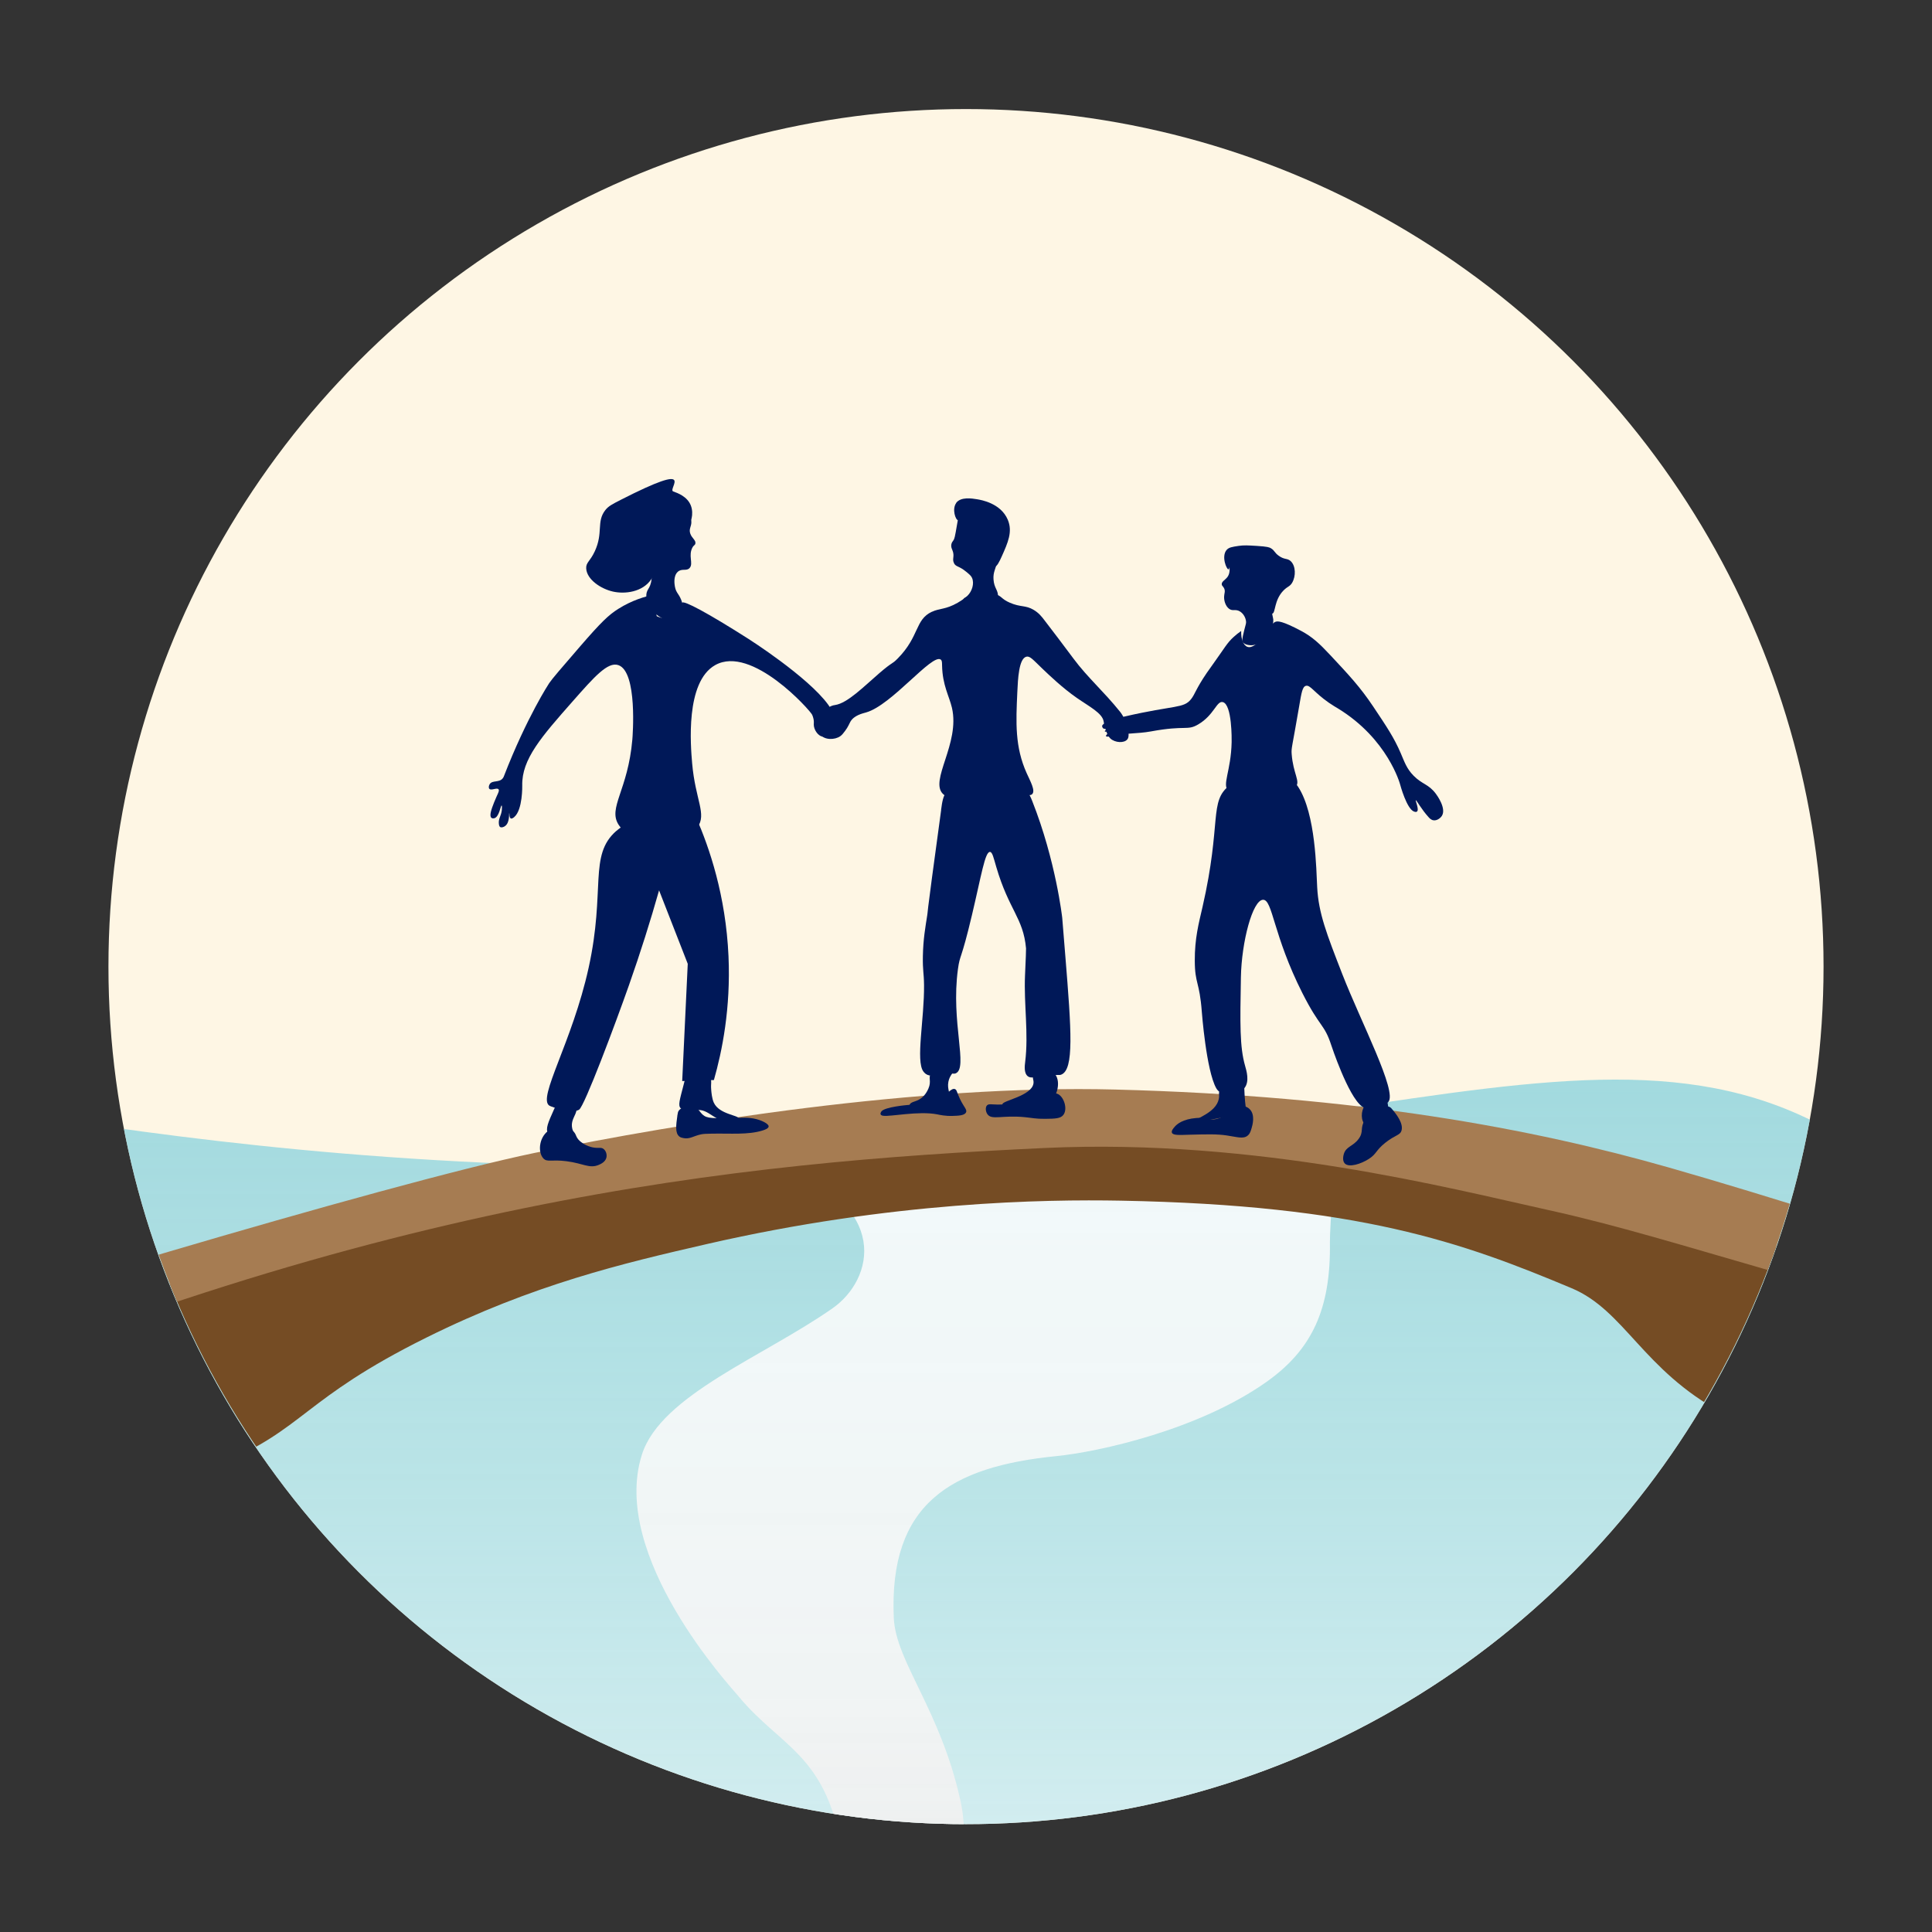
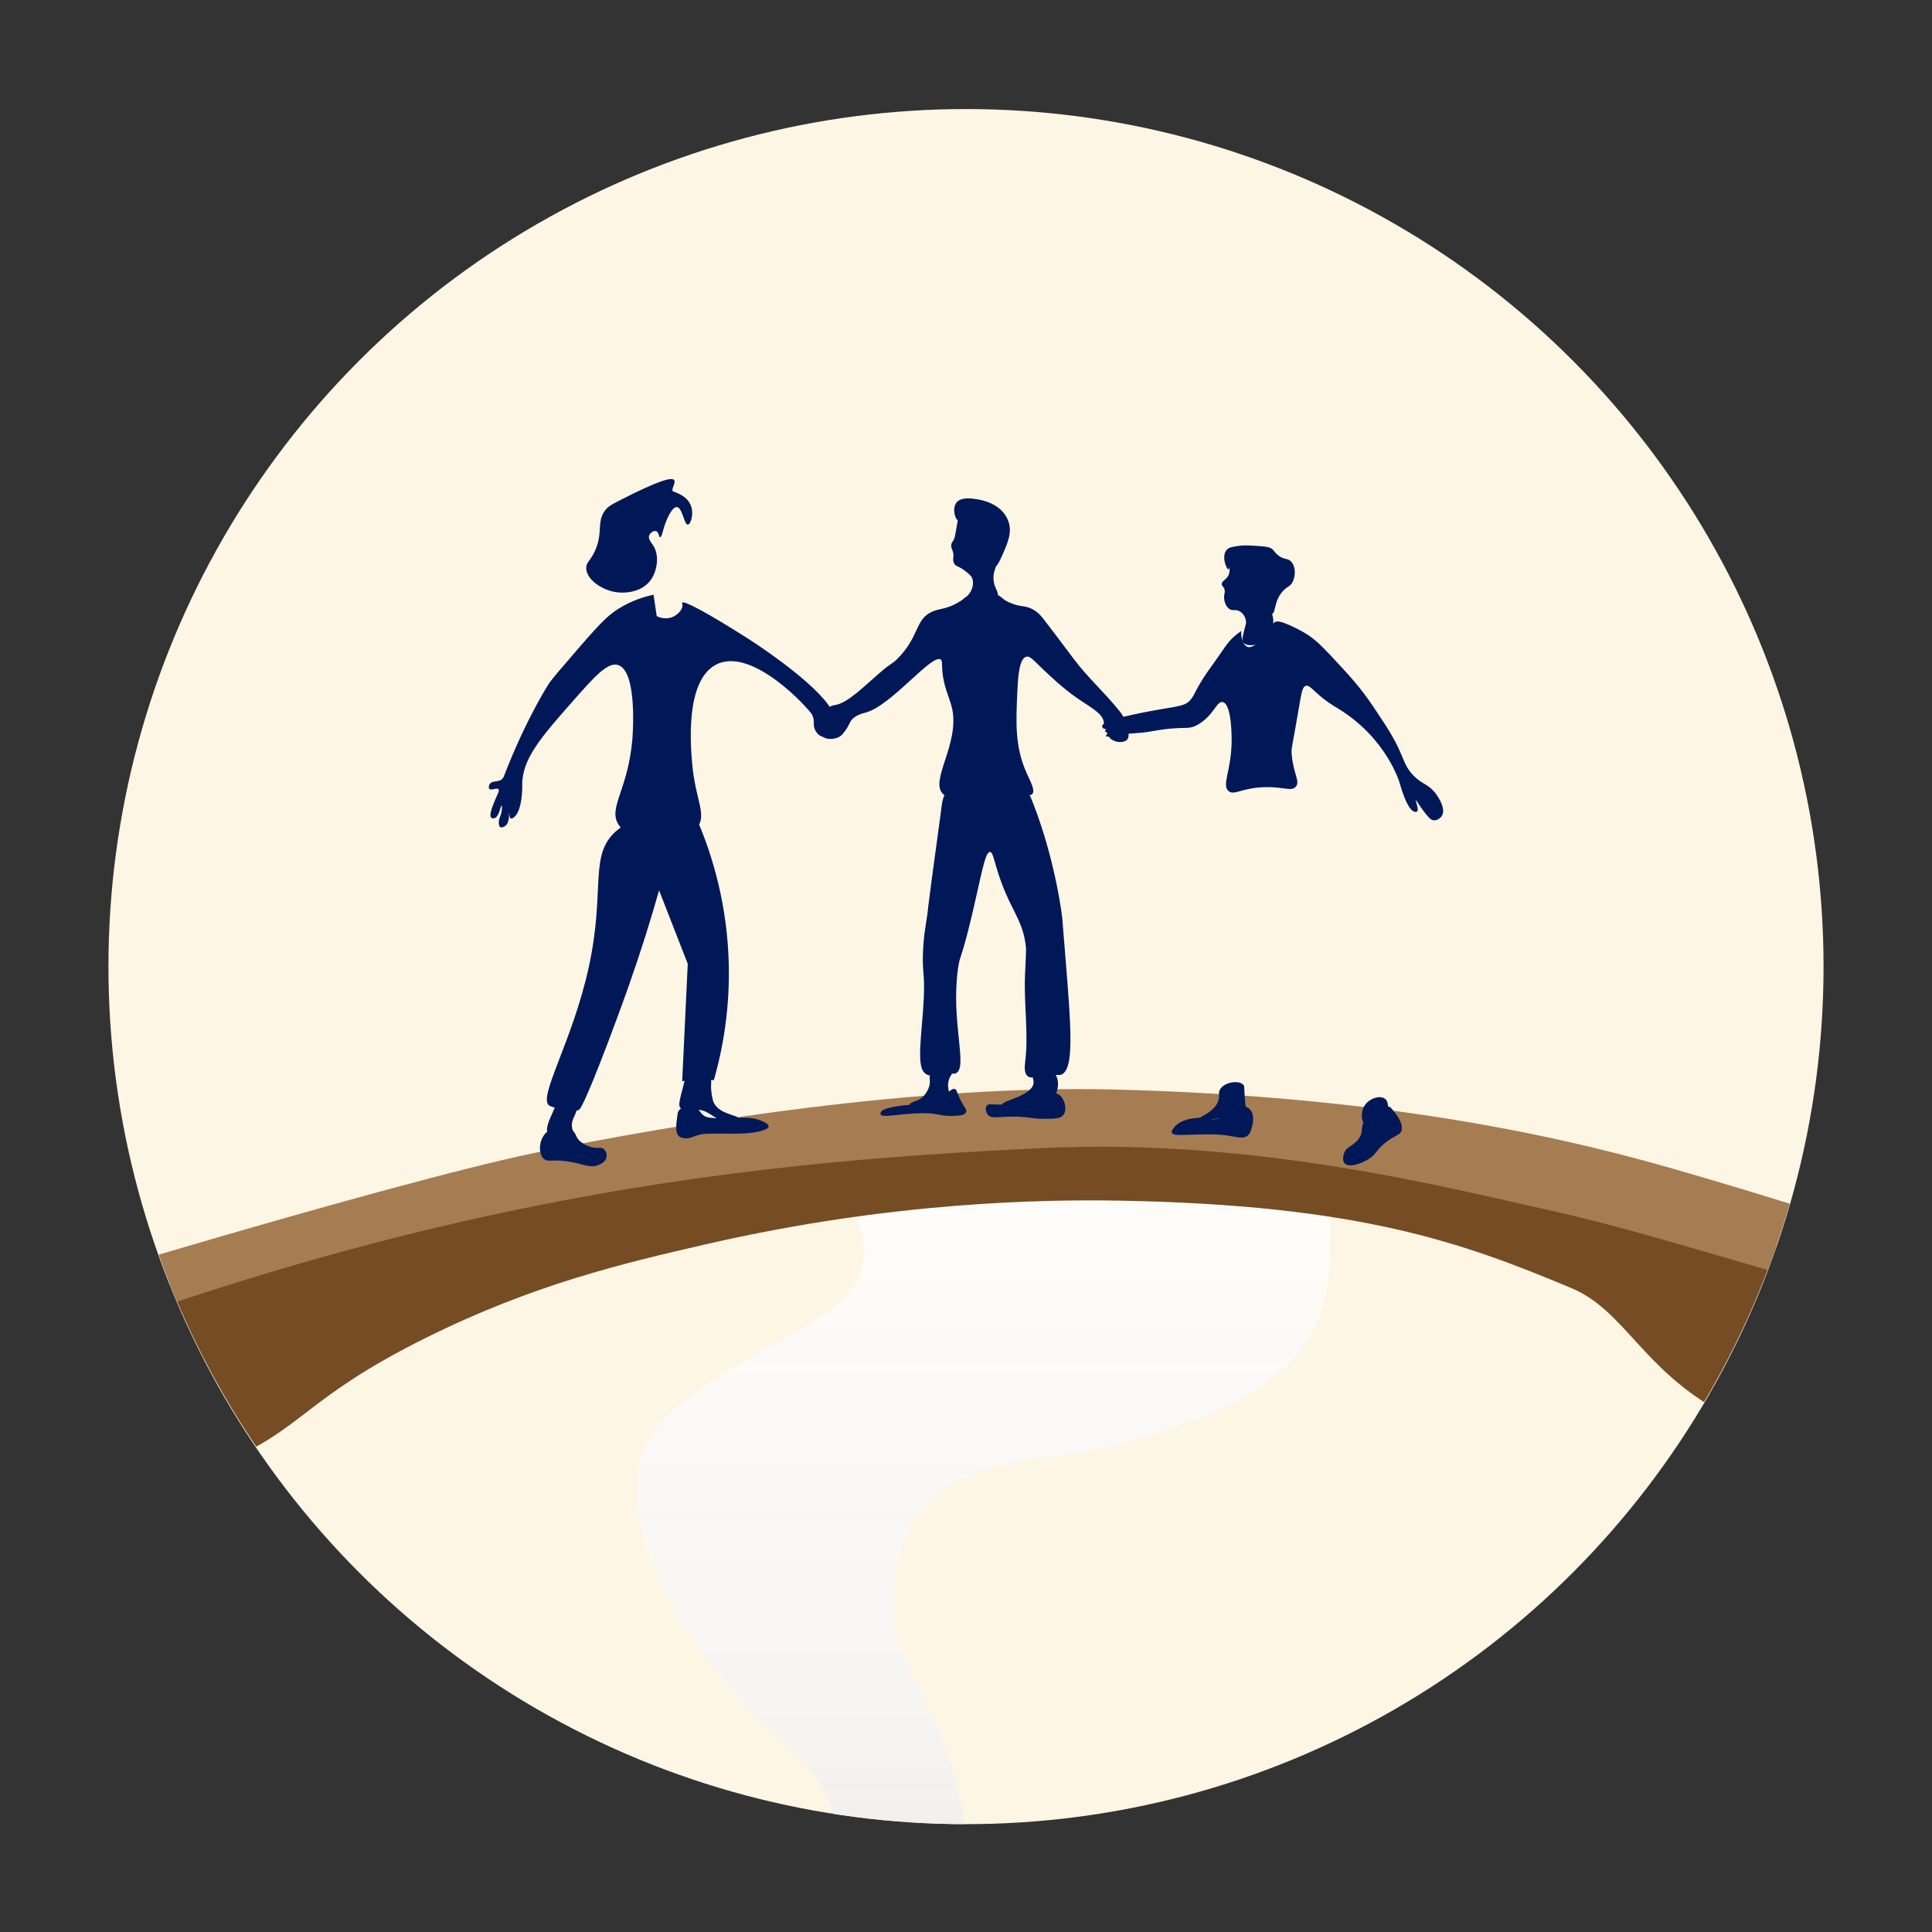
<svg xmlns="http://www.w3.org/2000/svg" viewBox="0 0 512 512">
  <rect x="0" y="0" width="512" height="512" fill="#333333" stroke="none" />
  <defs>
    <style>.cls-1{fill:none;}.cls-2{fill:url(#Unbenannter_Verlauf_3);}.cls-3{fill:#a67c52;}.cls-4{fill:#fef6e4;}.cls-5{fill:#001858;}.cls-6{isolation:isolate;}.cls-7{clip-path:url(#clippath-1);}.cls-8{fill:url(#Unbenannter_Verlauf_7);mix-blend-mode:lighten;}.cls-9{fill:#754c24;}.cls-10{clip-path:url(#clippath);}</style>
    <clipPath id="clippath">
      <circle id="circle-2" class="cls-4" cx="256" cy="256.16" r="227.26" />
    </clipPath>
    <linearGradient id="Unbenannter_Verlauf_3" x1="238.3" y1="630.01" x2="238.3" y2="286.11" gradientUnits="userSpaceOnUse">
      <stop offset="0" stop-color="#fff" />
      <stop offset="1" stop-color="#8bd3dd" stop-opacity=".8" />
    </linearGradient>
    <linearGradient id="Unbenannter_Verlauf_7" x1="264.96" y1="441.34" x2="264.96" y2="713.22" gradientTransform="translate(-2.98 -148.53)" gradientUnits="userSpaceOnUse">
      <stop offset="0" stop-color="#fff" stop-opacity=".85" />
      <stop offset=".58" stop-color="#f5f5f5" stop-opacity=".9" />
      <stop offset="1" stop-color="#e5e5e5" />
    </linearGradient>
    <clipPath id="clippath-1">
      <circle id="circle-3" class="cls-1" cx="256" cy="255.84" r="227.26" />
    </clipPath>
  </defs>
  <g class="cls-6">
    <g id="figures2">
      <circle id="circle" class="cls-4" cx="256" cy="256.16" r="227.26" />
      <g class="cls-10">
        <g id="water-2">
-           <path class="cls-2" d="M-79.99,301.1c20.74-29.79,74.06,2.55,222.1,7.58,214.34,7.29,286.19-54.26,356.67,0,61.76,47.55,82.26,153.06,49.07,221.56-57.46,118.62-274.1,122.51-412.78,58.5C-15.1,519.44-115.08,351.48-79.99,301.1Z" />
          <path class="cls-8" d="M206.17,308.55c30.24,11.07,25.32,30.54,14.49,38.14-18.27,12.82-45.49,23.02-50.53,38.74-8.65,27,23.81,61.93,25.38,63.86,12.03,14.75,25.26,15.5,28.47,47.45,1.69,16.83-37.5,63.4-30.68,68.56,4.09,3.09,20.5-10.55,20.82-10.75,12.94-7.78,47.41-45.49,40.42-77.3-5.33-24.27-17.17-36.8-17.68-48.55-1.31-30.26,15.13-40.02,43.04-42.81,11.31-1.13,37.84-6.97,55.81-19.73,12-8.52,16.99-19.26,16.73-36.91-.06-3.7,1.38-25.26,2.89-35.76-30.97,7.49-116.34,15.13-149.17,15.07Z" />
        </g>
      </g>
      <g class="cls-7">
        <g id="bridge-2">
          <path id="front_face" class="cls-9" d="M58.1,388.06c22.61-9.29,22-17.26,54.93-33.6,28.36-14.07,51.93-19.64,74.42-24.8,48.97-11.24,89.3-11.84,109.58-11.47,63.07,1.17,90.45,11.02,119.47,23.2,14.07,5.9,18.87,21.72,40,33.07,6.59,3.54,15.89,7.77,45.87,14.67,50.38,11.59,75.57,17.39,83.73,6.67,6.44-8.45,3.13-25.68-5.33-31.47-5.58-3.81-12.72-1.57-14.4-1.87-30.32-5.33-101.53-35.79-121.87-41.07-50.17-13.01-93.13-21.88-174.66-20.27-49.72.98-83.99,7.59-152.53,20.8-5.57,1.07-56.61,11.13-120.8,34.4-49.36,17.89-50.02,23.12-49.87,24.8,1.1,12.11,61.47,27.48,111.47,6.93Z" />
          <path id="surface" class="cls-3" d="M-45.28,359.94c30.41-11.01,147.87-46.31,186.93-54.4s101.97-18.14,153.86-16.8c64.48,1.67,110.64,10.34,146.93,20.71,50.99,14.57,151.58,47.9,150.13,52.89-.89,3.09-30.44-2.98-43.2-5.6-65.96-13.54-103.08-28.15-138.88-36.03-26.1-5.75-77.48-19.11-133.65-16.48-81.58,3.82-179.89,13.42-320.8,76.25-6.18-6.18-2.34-17-1.33-20.53Z" />
        </g>
      </g>
      <path id="hair" class="cls-5" d="M253.38,133.29c1.23-1.69,4.22-1.2,5.56-.98,1.07.18,6.27,1.03,8.13,5.42,1.34,3.18.04,6.07-1.64,9.82-.47,1.05-1.28,2.82-2,2.71-1.03-.15-2.08-2.97-1.2-4.04.34-.42.76-.29,1.16-.84.63-.87.23-2.07.18-2.22-.09-.27-.4-1.15-.93-1.2-.74-.07-1.25,1.54-1.64,1.42-.15-.05-.26-.34-.22-2.36.04-1.99.16-2.12-.04-2.44-.53-.85-1.55-.28-3.33-1.29-1.05-.59-1.28-1.11-1.87-1.02-.97.14-1.15,1.65-1.64,1.6-.67-.06-1.67-2.95-.49-4.58Z" />
      <path id="head" class="cls-5" d="M252.83,149.29c.55.99,1.29.64,3.21,2.22.87.72,1.31,1.08,1.56,1.64.66,1.51-.01,3.59-1.24,4.76-.56.53-.79.44-1.02.84-.87,1.47.75,4.98,2.93,5.51,2.68.64,6.25-3.18,6.22-6.31-.02-1.67-1.04-2.09-1.2-4.4-.13-1.95.53-2.58,1.02-4.89.37-1.75,1.14-5.38-.62-8.49-1.45-2.56-3.94-3.56-4.92-3.87-.47-.15-3.41-1.08-4.59.22-.18.2-.18.3-.53,2.36-.61,3.58-.7,3.92-1.02,4.36-.16.21-.45.57-.53,1.11-.09.61.15,1.1.27,1.38.74,1.73-.17,2.39.48,3.56Z" />
      <path id="body" class="cls-5" d="M246.94,162.13c-4.48,2.09-3.25,6.5-9.02,12.36-1.68,1.71-1.16.7-4.89,3.91-4.14,3.57-8.42,7.94-11.73,8.44-.16.02-.59.08-1.11.31-2.01.89-2.73,3.19-2.89,3.78-.31,1.13-.74,2.62.09,3.73,1.11,1.5,3.84,1.46,5.29.44.48-.34.8-.77,1.29-1.42.82-1.1,1.08-1.87,1.38-2.4,1-1.76,3.31-2.22,4.22-2.49,6.77-1.95,17.44-15.65,19.73-14,.37.26.34.79.36,1.6.11,5.23,1.9,8.1,2.62,11.2,2.19,9.48-6.07,19.3-2.36,22.84,2.08,1.98,7,1.13,10.98.44,2.88-.5,3.91-1.16,6.62-1.02,3.41.18,5.25,1.41,6.04.58.88-.93-.52-3.4-1.47-5.51-3.15-7-2.86-13.41-2.49-21.47.16-3.56.41-8.93,2.4-9.42.96-.24,1.76.8,4.27,3.2,1.78,1.7,5.33,5.1,9.11,7.73,3.3,2.3,6.78,4.03,7.11,6.27.03.21.14,1.14.58,2.31.36.97.62,1.65,1.2,2.18,1.23,1.12,3.62,1.29,4.49.22.2-.25.49-.77.22-2.36-.48-2.83-2.01-4.78-2.13-4.93-4.38-5.45-8.6-9.06-12.31-14.04-3.26-4.37-4.76-6.34-7.78-10.28-.7-.92-1.46-1.89-2.8-2.69-2.21-1.33-3.44-.65-6.33-1.91-2.41-1.05-1.98-1.7-3.93-2.31-3.04-.95-5.86.08-6.58.36-1.47.56-1.69,1.02-3.33,1.96-3.26,1.86-4.71,1.4-6.84,2.4Z" />
      <path id="pants" class="cls-5" d="M249.42,214.62c-4.51,32.96-3.39,26.02-3.69,27.91-.49,3.17-1.07,6.24-1.16,10.89-.07,3.86.27,4.25.31,7.6.1,9-2.26,20.12-.18,22.93.31.42.67.67.67.67,1.17.8,2.51.29,4.98,0,2.34-.27,2.41.05,2.93-.18,3.36-1.43-1.34-13.53.58-27.6.55-4.04.8-2,3.73-14.4,2.48-10.46,3.44-16.71,4.76-16.67.65.02.96,1.57,1.69,4.04,3.36,11.43,7.13,13.41,7.87,21.51.03.33-.07,2.62-.27,7.2-.33,7.64.98,15.35.04,22.93-.11.88-.39,2.94.71,3.78.84.64,1.94.16,5.24-.19,2.98-.32,3.01-.02,3.6-.25,3.46-1.34,2.69-11.7,1.11-31.2-.55-6.77-.82-10.16-.84-10.36,0,0-1.67-15.08-7.96-30.98-.37-.94-.84-2.09-1.91-3.24-4.91-5.31-16.86-4.77-20.76.71-.97,1.36-1.16,2.64-1.47,4.89Z" />
      <path id="left_foot" class="cls-5" d="M246.71,284.44c-.79,1.17.2,2.06-.67,4.04-.21.47-.9,2.07-2.49,2.93-1.12.61-2.2.59-2.53,1.42-.15.38-.08.76,0,1.02.42.03,1.09.06,1.91,0,.55-.04,1.94-.17,5.91-1.69,2.09-.8,2.32-.99,2.49-1.29.68-1.15-.39-2.13,0-4.18.35-1.85,1.48-2.33,1.16-2.98-.55-1.12-4.52-1.13-5.78.71Z" />
      <path id="left_shoe" class="cls-5" d="M233.55,294.59c-.07.11-.3.45-.18.73.12.28.54.35.7.37,1.85.29,9.37-1.34,14.31-.37.7.14,2.09.47,4.03.41,1.58-.05,3.2-.09,3.6-.95.39-.84-.85-1.51-2.1-4.67-.39-.97-.43-1.3-.79-1.47-1.05-.47-2.26,1.63-4.64,2.95-1.3.72-3.48.9-7.85,1.24,0,0-6.27.5-7.08,1.75Z" />
      <path id="right_foot" class="cls-5" d="M273.88,284.96c-.4.74.14,1.21,0,2.16-.48,3.35-8.39,4.58-8.22,5.53.06.34,1.09.41,1.91.47,3.51.23,4.53-.85,8.2-.93,1.5-.04,1.72.14,2.29-.16,2.21-1.13,3.3-5.95,1.2-7.69-1.53-1.27-4.62-.77-5.38.62Z" />
      <path id="right_shoe" class="cls-5" d="M264.57,292.73c-1.76-.02-2.58-.27-3.02.22-.45.5-.38,1.61.13,2.33,1.16,1.63,3.87.2,9.89.78,1.95.19,2.99.47,5.33.44,2.76-.02,4.19-.06,4.93-1.07,1.18-1.6.08-4.97-1.67-5.58-1.21-.42-1.71.85-4.56,1.8-1.34.45-3.54.59-7.96.87-1.03.07-2.06.21-3.09.2Z" />
      <path id="hair-2" class="cls-5" d="M325.07,145.74c.58-.68,1.44-.81,3.16-1.07,1.37-.21,2.55-.14,4.84,0,2.85.18,3.34.38,3.73.62,1.03.62.9,1.15,2.09,2,1.54,1.11,2.25.58,3.16,1.42,1.35,1.26,1.4,3.96.4,5.69-.62,1.07-1.18.95-2.27,2.04-2.6,2.62-2.1,6.05-3.02,6.18-1.49.2-4.2-4.48-3.05-6.09.29-.41.68-.41,1.1-1.07.41-.64.82-1.87.18-2.67-.37-.46-.95-.59-1.28-.62-.44,1.64-.65,2.02-.77,2-.27-.04.2-2.18-.84-2.93-.43-.31-.8-.16-1.38-.22-2.43-.27-3.33-3.73-4.36-3.51-.96.2-.72,3.35-1.2,3.38-.51.03-1.95-3.45-.49-5.16Z" />
      <path id="head-2" class="cls-5" d="M325.2,153.02c-.59.72-1.52,1.14-1.42,1.87.05.42.4.5.65,1.07.34.77,0,1.29-.03,2.18-.04,1.09.4,2.52,1.33,3.2.99.72,1.7-.03,2.89.71.94.59,1.51,1.69,1.6,2.67.04.49-.06.62-.49,2.31-.62,2.45-.55,2.81-.4,3.07.55.98,2.37.9,2.49.89,2.72-.15,5.27-3.18,5.6-6.18.11-1.02-.16-.87-.4-3.11-.46-4.26.47-5.3-.31-8.11-.24-.87-.61-2.13-1.64-3.4-1.95-2.39-4.75-2.93-6.18-3.2-1.53-.29-2.29-.44-2.8,0-1.28,1.11.71,4.07-.89,6.04Z" />
      <path id="body-2" class="cls-5" d="M326.93,168.8c-1.8,1.65-2.24,2.7-5.6,7.38-.66.92-.96,1.32-1.51,2.13-2.95,4.33-3.11,5.64-4.18,6.98-1.98,2.49-4.23,1.52-17.56,4.58,0,0-6.1,1.4-6,2.58,0,.09.08.47.36.62.37.21.88-.11.93,0,.07.13-.66.56-.58.76.08.19.82-.04.93.18.13.26-.74.81-.62,1.07.13.3,1.38,0,1.38,0,3.42-.82,7.03-.61,10.49-1.24,9.38-1.73,9.59-.11,12.58-1.87,4.2-2.46,4.87-6.29,6.49-5.91,2.51.58,2.37,10.06,2.36,10.58-.16,7.76-2.65,11.38-.84,12.98,1.5,1.33,3.56-.91,9.82-1.02,4.86-.09,6.83,1.2,8-.09,1.3-1.43-.68-3.45-1.07-8.67-.13-1.69.08-1.51,2-12.76.6-3.54.85-5.1,1.78-5.33,1.15-.29,2.14,1.75,6.09,4.49,1.13.78,1.84,1.17,2.4,1.51,13.2,8.07,16.44,20.04,16.44,20.04.08.3,1.78,6.61,3.73,7.29.14.05.52.18.76,0,.66-.51-.48-2.95-.31-3.02.17-.07,1.48,2.41,3.42,4.53.26.29.67.72,1.29.8.88.12,1.81-.54,2.22-1.2,1.21-1.97-1.3-5.42-1.6-5.82-1.96-2.63-3.6-2.45-5.91-4.8-1.86-1.89-2.4-3.64-3.42-6-1.77-4.09-3.62-6.86-7.33-12.4-3.41-5.09-6.28-8.16-11.33-13.56-2.83-3.03-4.76-4.84-7.69-6.4-5.02-2.67-6.28-2.68-6.89-2.4-1.45.68-1.17,2.19-3.56,4.53-1.08,1.06-2.55,2.5-3.79,2.09-1.11-.37-1.76-2.12-1.68-4.22-.82.57-1.48,1.12-2,1.6Z" />
-       <path id="pants-2" class="cls-5" d="M325.91,208.09c-5.64,4.26-2.06,9.72-7.24,32.31-.98,4.25-2.07,8.27-2.04,14.22.03,6.24,1.25,5.34,1.87,13.6,0,0,1.16,15.44,3.82,20.18.06.1.25.43.62.76,1.74,1.49,5.41.96,6.84-.8,1.44-1.76.53-4.67.18-5.91-1.44-5.01-1.33-11.15-1.11-23.42.17-9.45,3.1-20.51,5.87-20.58,2.56-.06,2.63,9.32,10.44,24.76,4.7,9.28,5.75,8.01,7.64,13.78,0,0,4.41,13.43,8.09,16.18.49.36,1.04.57,1.07.58,2.49.9,5.04-.94,5.16-1.02,0,0,.47-.35.8-.71,2.44-2.68-7.18-21.01-12.18-33.82-4.2-10.79-6.3-16.18-6.67-23.02-.25-4.64-.37-19.43-5.02-26.62-.21-.32-.53-.79-1.07-1.29-3.81-3.53-12.38-2.69-17.07.84Z" />
      <path id="left_foot-2" class="cls-5" d="M317.07,296.98c.08.22.68.37,5.29-.53,6.58-1.3,7.4-2.02,7.69-2.8.18-.49-.05-.46-.22-3.51-.11-2.02-.02-2.27-.31-2.62-1.09-1.33-4.99-.84-6.18,1.16-.54.91-.09,1.41-.36,2.62-.8,3.65-6.16,4.98-5.91,5.69Z" />
      <path id="left_shoe-2" class="cls-5" d="M311.33,298.58c-.35.39-.96,1.08-.76,1.6.3.76,2.13.6,4.71.53,4.76-.12,7.14-.19,9.78.19,2.76.39,4.45,1.05,5.64,0,.57-.5.76-1.14,1.02-2.05.18-.62.97-3.33-.49-4.86-.67-.71-1.56-.88-1.78-.91-2.67-.45-3.71,2.8-7.29,3.51-2,.4-1.87-.58-5.12-.31-3.62.3-5.1,1.61-5.73,2.31Z" />
      <path id="right_foot-2" class="cls-5" d="M361.91,298.18c-1.34-1.09-1.31-3.69-.18-5.33,1.26-1.82,4.05-2.68,5.33-1.64.75.6.78,1.68.8,2.18.08,2.53-2.04,5.31-4.31,5.33-.21,0-.99,0-1.64-.53Z" />
      <path id="right_shoe-2" class="cls-5" d="M369.16,294.22c.81,1,2.77,3.41,2.27,5.33-.36,1.37-1.62,1.14-4.31,3.29-2.6,2.07-2.25,2.94-4.4,4.31-2.05,1.31-5.25,2.35-6.36,1.16-.73-.79-.3-2.28-.22-2.53.62-1.99,2.45-1.97,3.91-3.96,1.44-1.95.28-2.8,1.64-5.02,1.56-2.55,4.86-4.33,6.61-3.42.29.15.48.38.85.84Z" />
-       <path id="head-3" class="cls-5" d="M171.28,158.49c.18,3.51,5.57,7.2,8.53,6.01.34-.14.62-.33.86-.53,1.06-1.13.4-3.29.12-4.24-.72-2.4-1.59-2.39-1.93-4.27-.09-.5-.49-2.72.71-3.88,1.09-1.06,2.37-.12,3.2-1.07,1.06-1.21-.49-3.3.8-5.54.25-.43.62-.49.71-.92.19-.9-.95-1.41-1.36-2.67-.41-1.23.31-1.85.3-3.02-.02-2.21-2.63-4.76-4.98-4.98-3.78-.34-8,5.27-7.61,9.81.35,4.12,2.48,6.45,2.06,10.16-.35,3.17-1.55,2.44-1.41,5.13Z" />
      <path id="body-3" class="cls-5" d="M173.2,157.6c-2.31.49-5.73,1.49-9.3,3.73-2.64,1.66-4.56,3.5-10.25,10.07-4.91,5.68-7.36,8.52-8.12,9.66,0,0-5.9,8.94-11.97,24.59-.07.19-.15.41-.35.64-.94,1.15-2.66.44-3.39,1.45-.28.39-.39.99-.15,1.29.47.58,1.99-.38,2.44.13.37.41-.34,1.36-1.2,3.56-.61,1.56-1.33,3.47-.68,4.01.25.21.61.15.7.13,1.38-.27,1.73-3.44,2-3.39.11.02.13.58.06,1.21-.2,1.64-.87,2.15-.8,3.48.04.79.29.97.36,1.01.37.24.99,0,1.36-.3,1.24-.96.94-3.4,1.05-3.39.08,0-.05,1.21.41,1.42.31.14.77-.24.9-.36,2.28-1.92,2.13-8.36,2.13-8.36-.16-6.98,5.09-12.93,13.45-22.41,5.68-6.44,9.21-10.44,12-9.51,5.18,1.72,3.79,19.02,3.73,19.73-1.16,13.48-6.54,18.08-3.64,22.58,3.64,5.65,17,6.01,20.89.68,2.55-3.49-.56-7.23-1.4-16.95-.4-4.61-1.86-21.57,6.11-26.04,9.65-5.42,25.16,12,25.69,13.16.31.68.41,1.38.41,1.38.08.57.02.91.02,1.2-.01,1.38,1.18,3.18,2.49,3.22.41.01,1.06-.14,1.29-.61.57-1.2-2.03-3.66-2.1-3.61-.08.07,3.18,4.52,3.88,4.16.37-.19-.02-1.71.31-1.8.19-.05.37.47.72.48.37,0,.77-.56.88-1.09.19-.94-.59-1.64-1.96-3.5-1.01-1.37-1.26-1.91-1.68-2.49-5.41-7.44-21.13-17.44-21.13-17.44-10.93-6.96-17.14-10.24-17.58-9.6-.07.11.07.23.08.65.03,1.37-1.44,2.65-2.67,3.16-1.97.83-3.84-.09-4.15-.24-.28-1.9-.57-3.81-.85-5.71Z" />
      <path id="pants-3" class="cls-5" d="M163.32,220.21c-7.4,6.47-2.77,15.56-7.33,36.27-4.35,19.75-13.62,34.51-10.4,36.53.58.36,6.04,2.22,7.87,1.07,1.45-.92,9.61-22.76,13.2-32.93,3.08-8.75,5.73-17.17,8-25.2,2.53,6.49,5.07,12.98,7.6,19.47-.49,10.36-.98,20.71-1.47,31.07,2.8-.09,5.6-.18,8.4-.27,2.18-7.63,4.48-18.99,3.87-32.8-.72-16.17-5.12-28.86-8.53-36.67-6.54-1.18-15.36-1.64-21.2,3.47Z" />
      <path id="hair-3" class="cls-5" d="M164.42,132.51c-2.12,1.08-3.18,1.62-4,2.67-2.43,3.09-.49,5.97-2.8,10.93-1.27,2.72-2.35,2.92-2.27,4.53.15,2.93,3.88,5.41,7.07,6.13,3.16.72,7.82.16,10.13-3.2,1.64-2.39,2.18-6.32.67-8.83-.56-.93-1.5-1.81-1.2-2.77.24-.79,1.25-1.42,1.87-1.2.73.25.69,1.59,1.06,1.6.39.01.66-1.5,1.07-2.8.6-1.92,2.06-5.24,3.33-5.2,1.5.05,1.94,4.74,2.93,4.67.75-.06,1.68-2.8.8-5.07-.93-2.4-3.53-3.33-4.67-3.73-1.63-.58,6.81-8.35-14,2.27Z" />
      <path id="left_foot-3" class="cls-5" d="M146.76,294.13c-1.49,3.33-2.23,5-1.54,6.16,1.32,2.23,6.38,1.96,6.96.59.21-.48-.29-.75-.53-1.81-.6-2.6,1.67-4.04,1.01-5.66-.57-1.38-2.95-2.14-4.39-1.42-.51.26-.87.69-1.51,2.13Z" />
      <path id="left_shoe-3" class="cls-5" d="M144,306.99c1.02,1.08,2.11.23,6.1.74,4.49.57,6.08,2.03,8.56.98.49-.21,1.76-.75,2.04-1.93.2-.82-.11-1.82-.77-2.31-.59-.44-1.08-.19-2.19-.3-1.8-.17-3.26-1.07-4.03-1.75-1.27-1.12-.86-1.81-1.86-2.68-1.48-1.3-4.53-1.65-6.65,0-2.45,1.91-2.64,5.72-1.21,7.24Z" />
      <path id="right_foot-3" class="cls-5" d="M184.51,294.22c3.35-.6,4.99,3.43,9.27,2.99.82-.08,1.91-.35,1.96-.77.1-.93-5.14-1.07-6.58-4.24-.49-1.08-.63-2.72-.68-3.32-.16-1.89.19-2.25-.18-2.96-.93-1.78-4.7-2.47-6.25-.98-.34.32-.38.56-.86,2.43-1.1,4.28-1.55,5.59-.79,6.34.13.13.26.2.52.33,1.44.72,2.94.29,3.59.18Z" />
      <path id="right_shoe-3" class="cls-5" d="M179.5,295.73c-.34,2.45-.62,4.54.52,5.45.31.25.62.32,1.02.41,1.69.39,2.71-.54,4.77-.98.63-.13,1.38-.15,2.84-.18,5.03-.09,9.59.35,13.42-.83.67-.21,1.59-.55,1.63-1.07,0-.12,0-.6-1.45-1.3-2.33-1.12-4.74-1.05-6.04-1.01-7.55.22-8.81.2-9.96-.8-.83-.73-.92-1.38-1.99-1.84-1.5-.65-3.66-.37-4.44.85-.11.18-.2.38-.33,1.29Z" />
    </g>
  </g>
</svg>